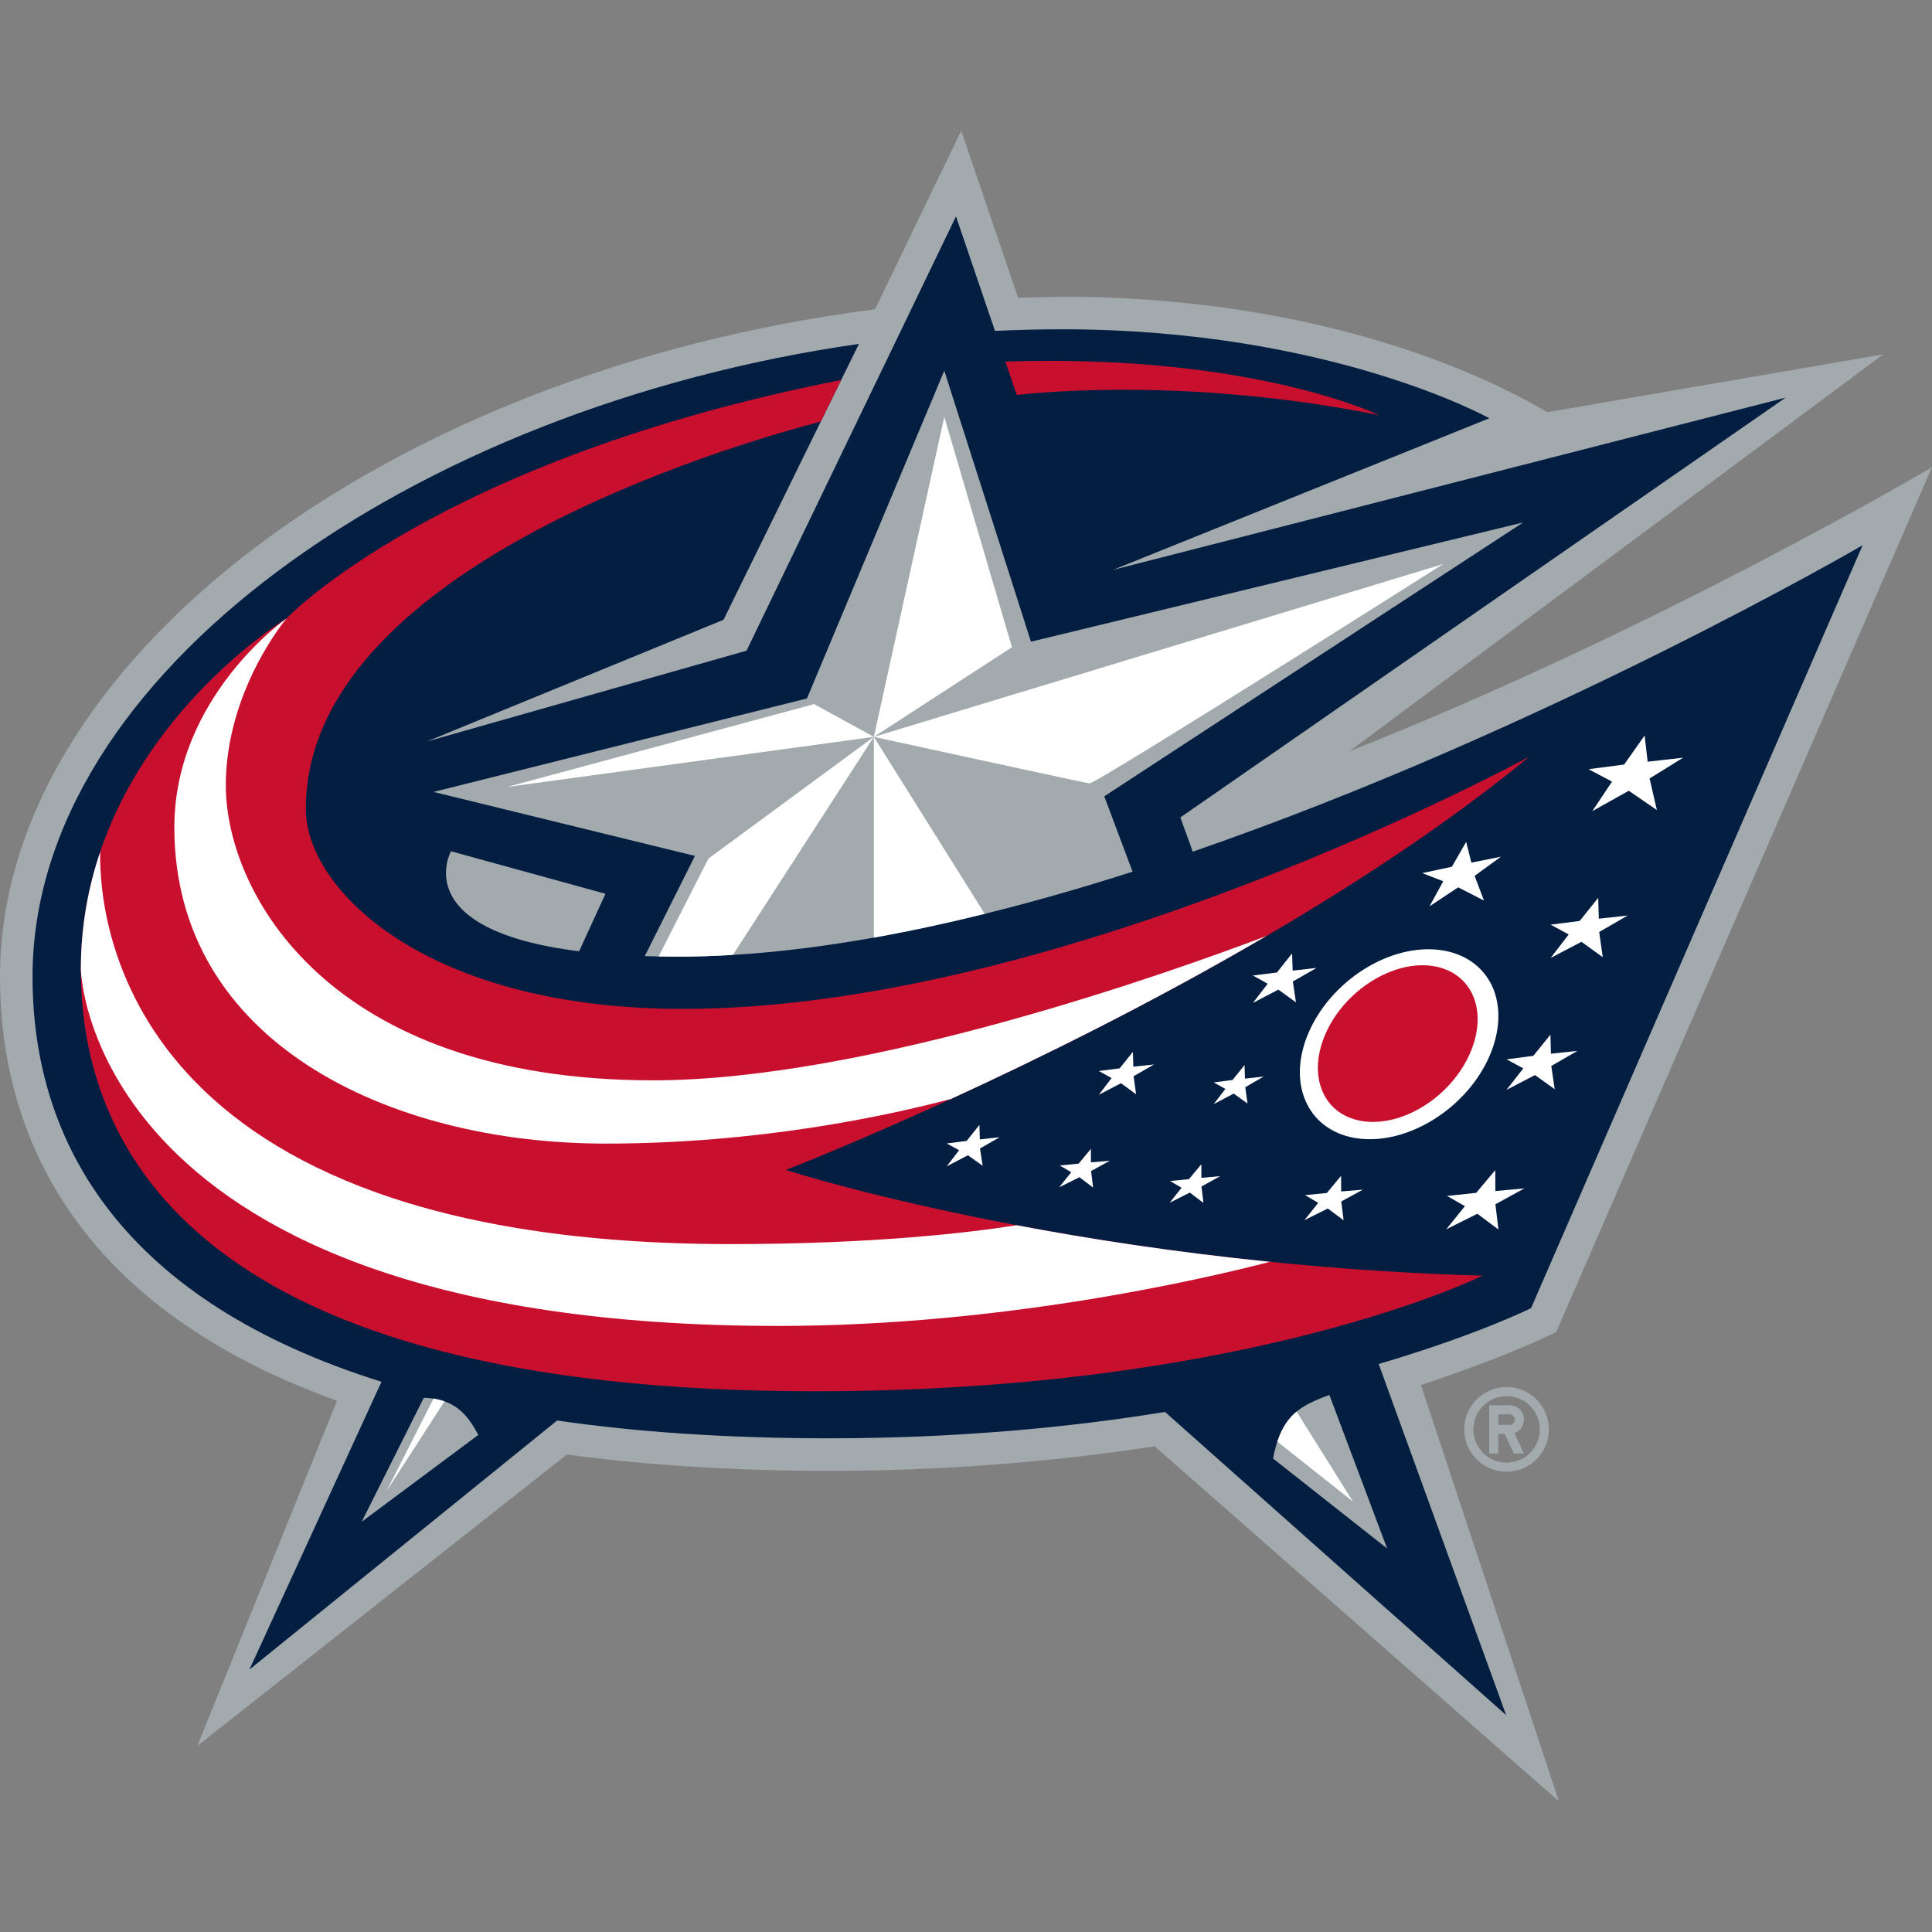
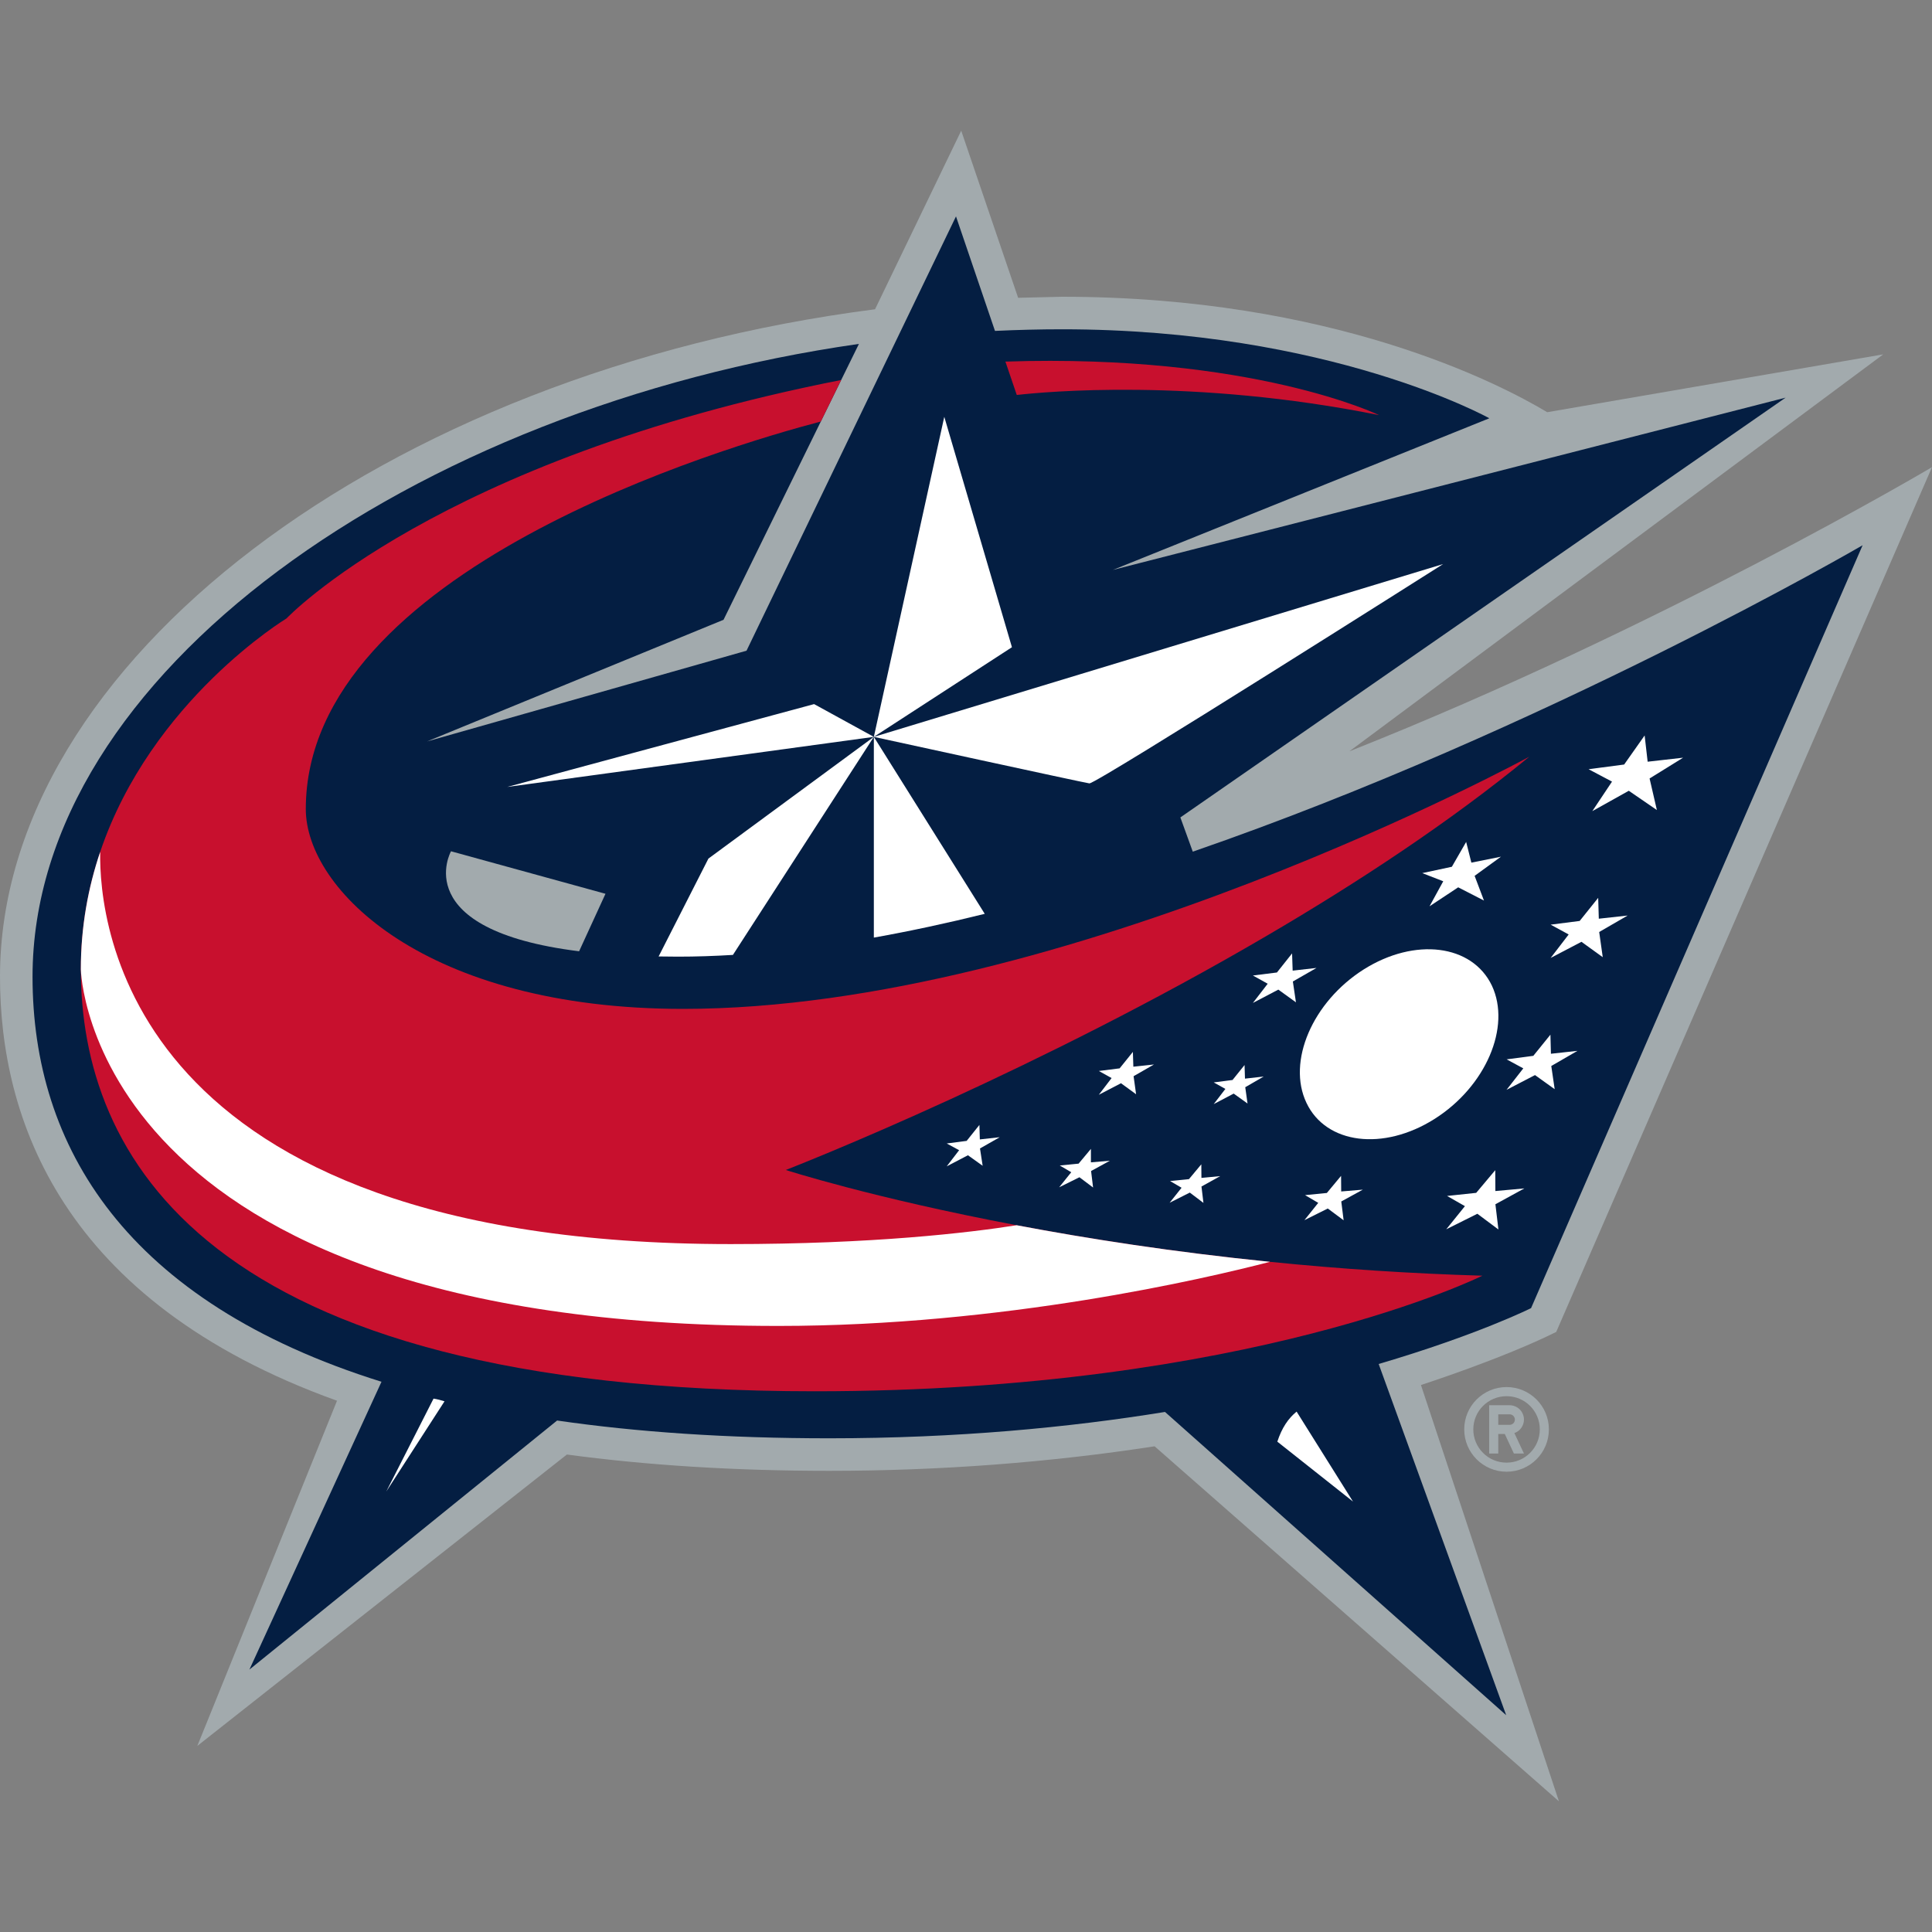
<svg xmlns="http://www.w3.org/2000/svg" width="50" height="50" viewBox="0 0 50 50" fill="none">
  <rect x="0" y="0" width="50" height="50" fill="#808080" stroke="none" />
  <path d="M38.99 35.897C38.385 35.897 37.894 36.387 37.894 36.992C37.894 37.597 38.385 38.088 38.99 38.088C39.594 38.088 40.085 37.597 40.085 36.992C40.085 36.387 39.594 35.897 38.99 35.897ZM38.99 37.853C38.877 37.853 38.765 37.831 38.66 37.788C38.556 37.745 38.461 37.681 38.381 37.601C38.301 37.521 38.238 37.426 38.194 37.322C38.151 37.218 38.129 37.106 38.129 36.992C38.129 36.517 38.514 36.133 38.99 36.133C39.465 36.133 39.85 36.517 39.85 36.992C39.85 37.468 39.465 37.853 38.99 37.853ZM39.44 36.739C39.44 36.69 39.43 36.642 39.411 36.596C39.393 36.551 39.365 36.511 39.331 36.476C39.296 36.441 39.255 36.414 39.21 36.396C39.165 36.377 39.117 36.367 39.068 36.367H38.54V37.618H38.775V37.11H38.943L39.18 37.618H39.44L39.192 37.088C39.265 37.063 39.327 37.015 39.371 36.953C39.416 36.89 39.44 36.815 39.44 36.739ZM39.068 36.875H38.775V36.602H39.068C39.143 36.602 39.205 36.663 39.205 36.739C39.205 36.775 39.191 36.81 39.165 36.835C39.139 36.861 39.104 36.875 39.068 36.875Z" fill="#A2AAAD" />
  <path d="M40.275 34.47L50 12.09C50 12.09 42.962 16.258 34.922 19.444L48.738 9.171L40.042 10.668C38.797 9.922 34.471 7.68 27.484 7.68C27.484 7.68 26.872 7.695 26.349 7.707C26.092 6.953 24.876 3.382 24.876 3.382L22.646 8.004C9.912 9.642 0 17.163 0 25.278C0 28.905 1.556 33.675 8.722 36.251L5.107 45.184L14.671 37.643C16.726 37.92 19.001 38.065 21.459 38.065C24.336 38.065 27.165 37.848 29.881 37.43L40.345 46.618L36.774 35.844C36.774 35.844 38.88 35.165 40.275 34.47Z" fill="#A2AAAD" />
  <path d="M48.204 14.111C48.204 14.111 40.002 18.887 30.869 22.041L30.548 21.155L46.212 10.291L28.8 14.75L38.544 10.825C38.544 10.825 34.418 8.522 27.484 8.522C26.904 8.522 26.326 8.537 25.75 8.564L24.741 5.6L19.32 16.84L11.049 19.189L18.725 16.04L21.243 10.908L21.77 9.834L22.229 8.9C10.673 10.555 0.842 17.444 0.842 25.278C0.842 29.669 3.257 33.692 9.873 35.76L6.455 43.208L14.418 36.763C16.48 37.062 18.819 37.223 21.459 37.223C24.767 37.223 27.679 36.942 30.15 36.541L38.98 44.389L35.68 35.3C38.248 34.544 39.624 33.854 39.624 33.854L48.204 14.111L48.204 14.111Z" fill="#041E42" />
  <path d="M14.987 24.619L15.67 23.131L11.672 22.031C11.672 22.031 10.534 24.064 14.987 24.619Z" fill="#A2AAAD" />
-   <path d="M39.419 13.521L26.681 16.607L24.438 9.594L20.884 18.076L11.22 20.495L17.985 22.151L16.687 24.744C16.804 24.747 16.923 24.75 17.045 24.753C17.207 24.755 17.373 24.758 17.546 24.758C18.013 24.758 18.487 24.743 18.968 24.713C20.148 24.642 21.37 24.487 22.615 24.265C23.561 24.096 24.521 23.889 25.485 23.65C26.758 23.336 28.039 22.966 29.311 22.559L28.578 20.609L39.419 13.521ZM34.404 36.101C34.062 36.228 33.782 36.346 33.556 36.532C33.342 36.708 33.177 36.945 33.057 37.311C33.011 37.453 32.974 37.598 32.946 37.746L35.899 40.075L34.404 36.101V36.101ZM11.504 36.266C11.411 36.235 11.316 36.211 11.22 36.196C11.136 36.184 11.052 36.176 10.968 36.174L9.361 39.383L12.379 37.135C12.188 36.784 11.965 36.431 11.504 36.266Z" fill="#A2AAAD" />
  <path d="M26.311 31.709C22.573 31.003 20.336 30.279 20.336 30.279C20.336 30.279 22.062 29.611 24.613 28.441C26.889 27.395 29.824 25.951 32.772 24.225C35.143 22.838 37.524 21.271 39.579 19.583C39.579 19.583 27.615 26.11 17.678 26.11C11.004 26.11 7.914 23.014 7.914 20.937C7.914 14.75 18.805 11.548 21.243 10.909L21.77 9.834C11.306 11.894 7.415 16.005 7.415 16.005C7.415 16.005 3.917 18.12 2.593 22.046C2.283 22.963 2.092 23.978 2.092 25.088C2.092 29.819 5.193 36.006 21.089 36.006C32.362 36.006 38.364 33.015 38.364 33.015C36.528 32.961 34.695 32.841 32.867 32.656C30.374 32.404 28.159 32.059 26.311 31.709H26.311ZM35.689 10.743C35.689 10.743 32.411 9.148 26.02 9.358L26.314 10.222C27.021 10.141 30.869 9.775 35.689 10.743Z" fill="#C8102E" />
-   <path d="M15.669 29.596C19.608 29.596 22.902 28.892 24.613 28.44C26.889 27.395 29.824 25.951 32.772 24.225C30.295 25.164 22.455 27.959 16.901 27.959C8.476 27.959 5.844 23.079 5.844 20.325C5.844 17.863 7.415 16.005 7.415 16.005C7.415 16.005 4.512 18.032 4.512 21.41C4.512 26.967 10.063 29.596 15.669 29.596Z" fill="white" />
  <path d="M18.91 32.197C3.254 32.197 2.559 23.858 2.593 22.046C2.283 22.963 2.092 23.978 2.092 25.088C2.092 25.088 2.255 34.315 20.141 34.315C25.964 34.315 31.206 33.087 32.867 32.656C30.374 32.404 28.159 32.059 26.311 31.709C25.07 31.904 22.599 32.197 18.91 32.197ZM38.61 25.508C38.1 24.439 36.616 24.254 35.291 25.09C33.967 25.93 33.303 27.474 33.811 28.542C34.317 29.611 35.801 29.796 37.126 28.958C38.453 28.118 39.112 26.576 38.61 25.508Z" fill="white" />
  <path d="M25.358 29.488L25.347 29.113L25.017 29.526L24.501 29.593L24.822 29.767L24.501 30.185L25.05 29.898L25.431 30.17L25.362 29.722L25.873 29.431L25.358 29.488ZM29.331 27.606L29.319 27.223L28.976 27.649L28.438 27.717L28.768 27.9L28.437 28.333L29.011 28.034L29.402 28.319L29.337 27.852L29.865 27.549L29.331 27.606ZM32.22 27.915L32.209 27.563L31.898 27.95L31.411 28.013L31.713 28.181L31.411 28.574L31.928 28.302L32.286 28.559L32.227 28.137L32.704 27.861L32.22 27.915ZM28.233 30.081V29.733L27.914 30.115L27.427 30.163L27.724 30.337L27.411 30.727L27.936 30.467L28.289 30.733L28.237 30.306L28.723 30.04L28.233 30.081ZM31.093 30.484L31.09 30.132L30.77 30.516L30.281 30.565L30.579 30.739L30.27 31.127L30.792 30.864L31.145 31.131L31.094 30.707L31.579 30.438L31.093 30.484ZM33.454 25.12L33.439 24.674L33.047 25.168L32.425 25.246L32.808 25.459L32.425 25.956L33.083 25.611L33.539 25.94L33.459 25.401L34.071 25.05L33.454 25.12ZM37.351 22.807L36.996 23.455L37.738 22.964L38.405 23.306L38.163 22.667L38.845 22.171L38.079 22.325L37.944 21.789L37.574 22.432L36.808 22.596L37.351 22.807ZM43.559 19.609L42.641 19.713L42.563 19.034L42.033 19.786L41.112 19.907L41.719 20.228L41.209 20.992L42.153 20.465L42.88 20.964L42.691 20.147L43.559 19.609ZM38.7 30.824L38.697 30.284L38.204 30.871L37.45 30.951L37.912 31.215L37.429 31.814L38.234 31.412L38.779 31.819L38.701 31.166L39.45 30.756L38.7 30.824ZM40.138 27.271L40.125 26.777L39.682 27.325L38.991 27.416L39.423 27.649L38.989 28.205L39.726 27.823L40.235 28.188L40.147 27.588L40.824 27.196L40.138 27.271ZM41.377 23.776L41.361 23.236L40.882 23.834L40.131 23.93L40.597 24.184L40.131 24.791L40.928 24.374L41.479 24.772L41.387 24.12L42.123 23.694L41.377 23.776ZM34.707 30.431L34.339 30.874L33.775 30.93L34.116 31.13L33.758 31.578L34.363 31.276L34.773 31.581L34.712 31.094L35.27 30.788L34.71 30.835L34.707 30.431ZM24.438 10.787L22.615 19.07L26.189 16.75L24.438 10.787ZM37.348 14.598L22.615 19.07C22.615 19.07 28.028 20.251 28.193 20.274C28.359 20.298 37.348 14.598 37.348 14.598Z" fill="white" />
  <path d="M25.485 23.65L22.615 19.07V24.265C23.561 24.096 24.521 23.889 25.485 23.65ZM17.045 24.753C17.207 24.755 17.373 24.758 17.546 24.758C18.013 24.758 18.487 24.742 18.968 24.713L22.615 19.07L18.334 22.22L17.045 24.753Z" fill="white" />
  <path d="M21.069 18.222L13.127 20.366L22.615 19.07L21.069 18.222ZM33.057 37.31L35.015 38.86L33.556 36.532C33.342 36.708 33.177 36.945 33.057 37.31ZM9.997 38.6L11.504 36.266C11.411 36.235 11.316 36.211 11.22 36.196L9.997 38.6V38.6Z" fill="white" />
-   <path d="M35.49 25.398C34.411 26.078 33.845 27.352 34.225 28.242C34.602 29.13 35.783 29.298 36.861 28.616C37.938 27.935 38.501 26.662 38.125 25.776C37.741 24.885 36.566 24.719 35.49 25.398Z" fill="#C8102E" />
</svg>